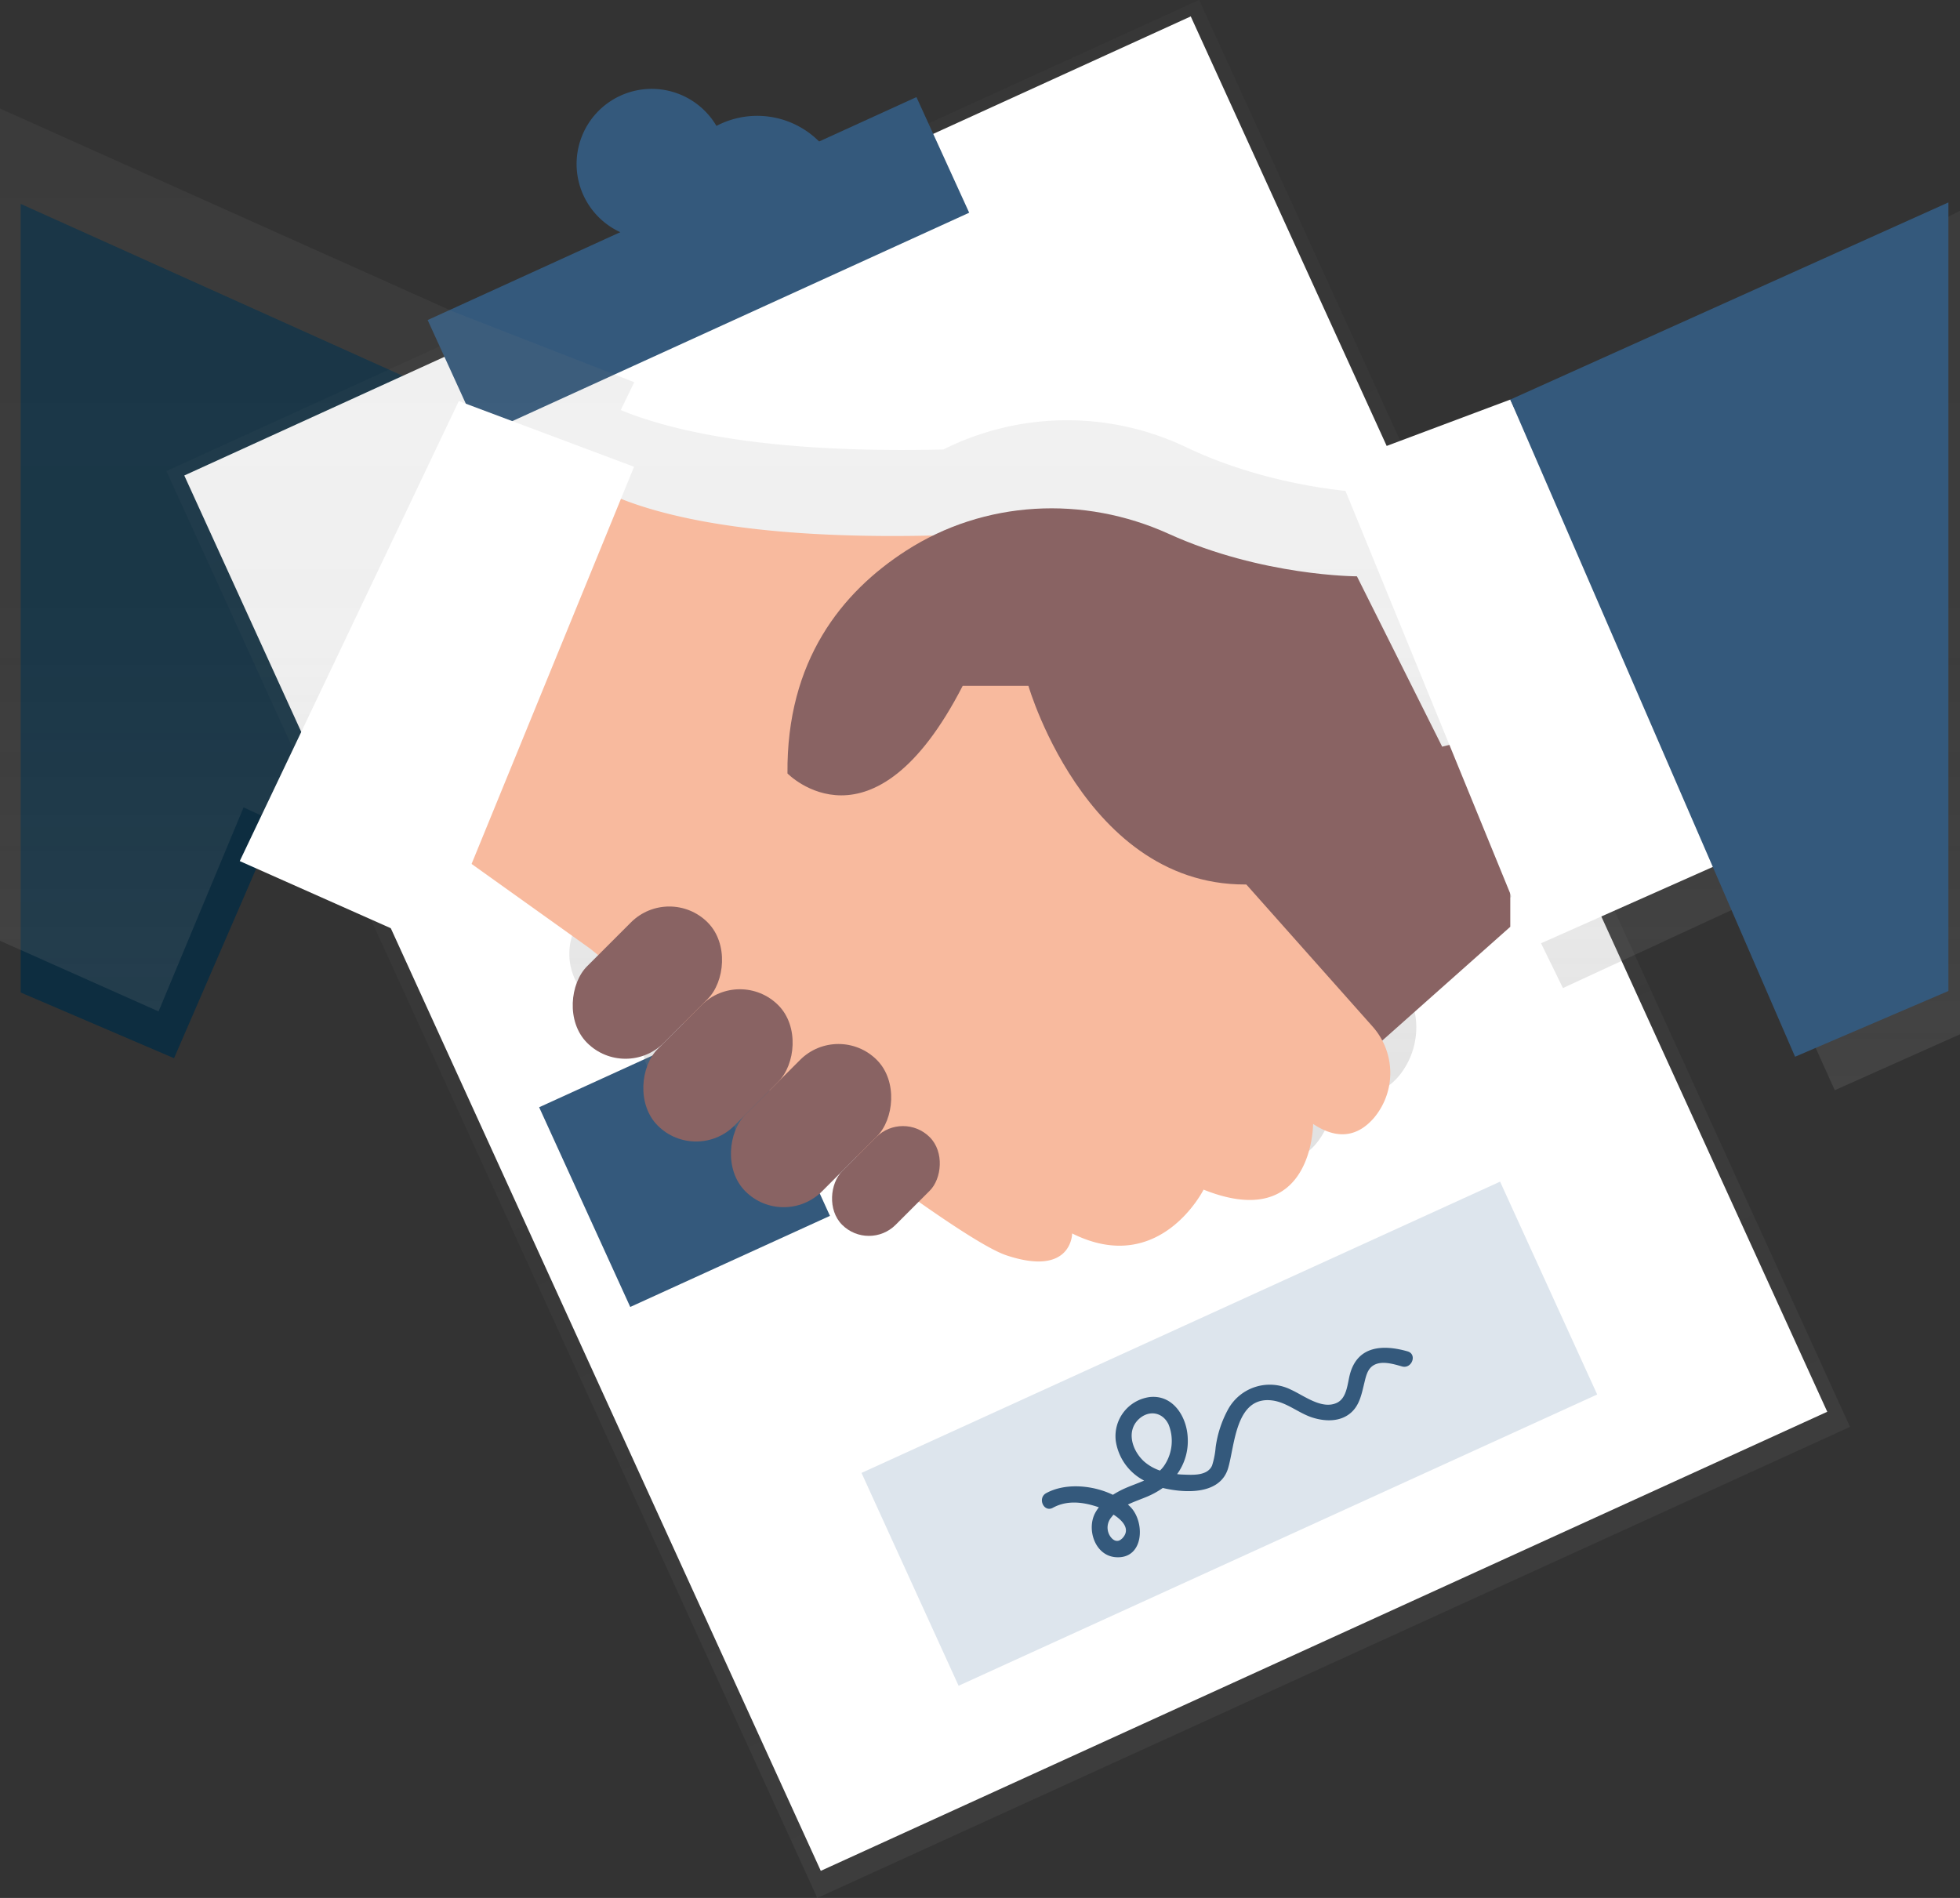
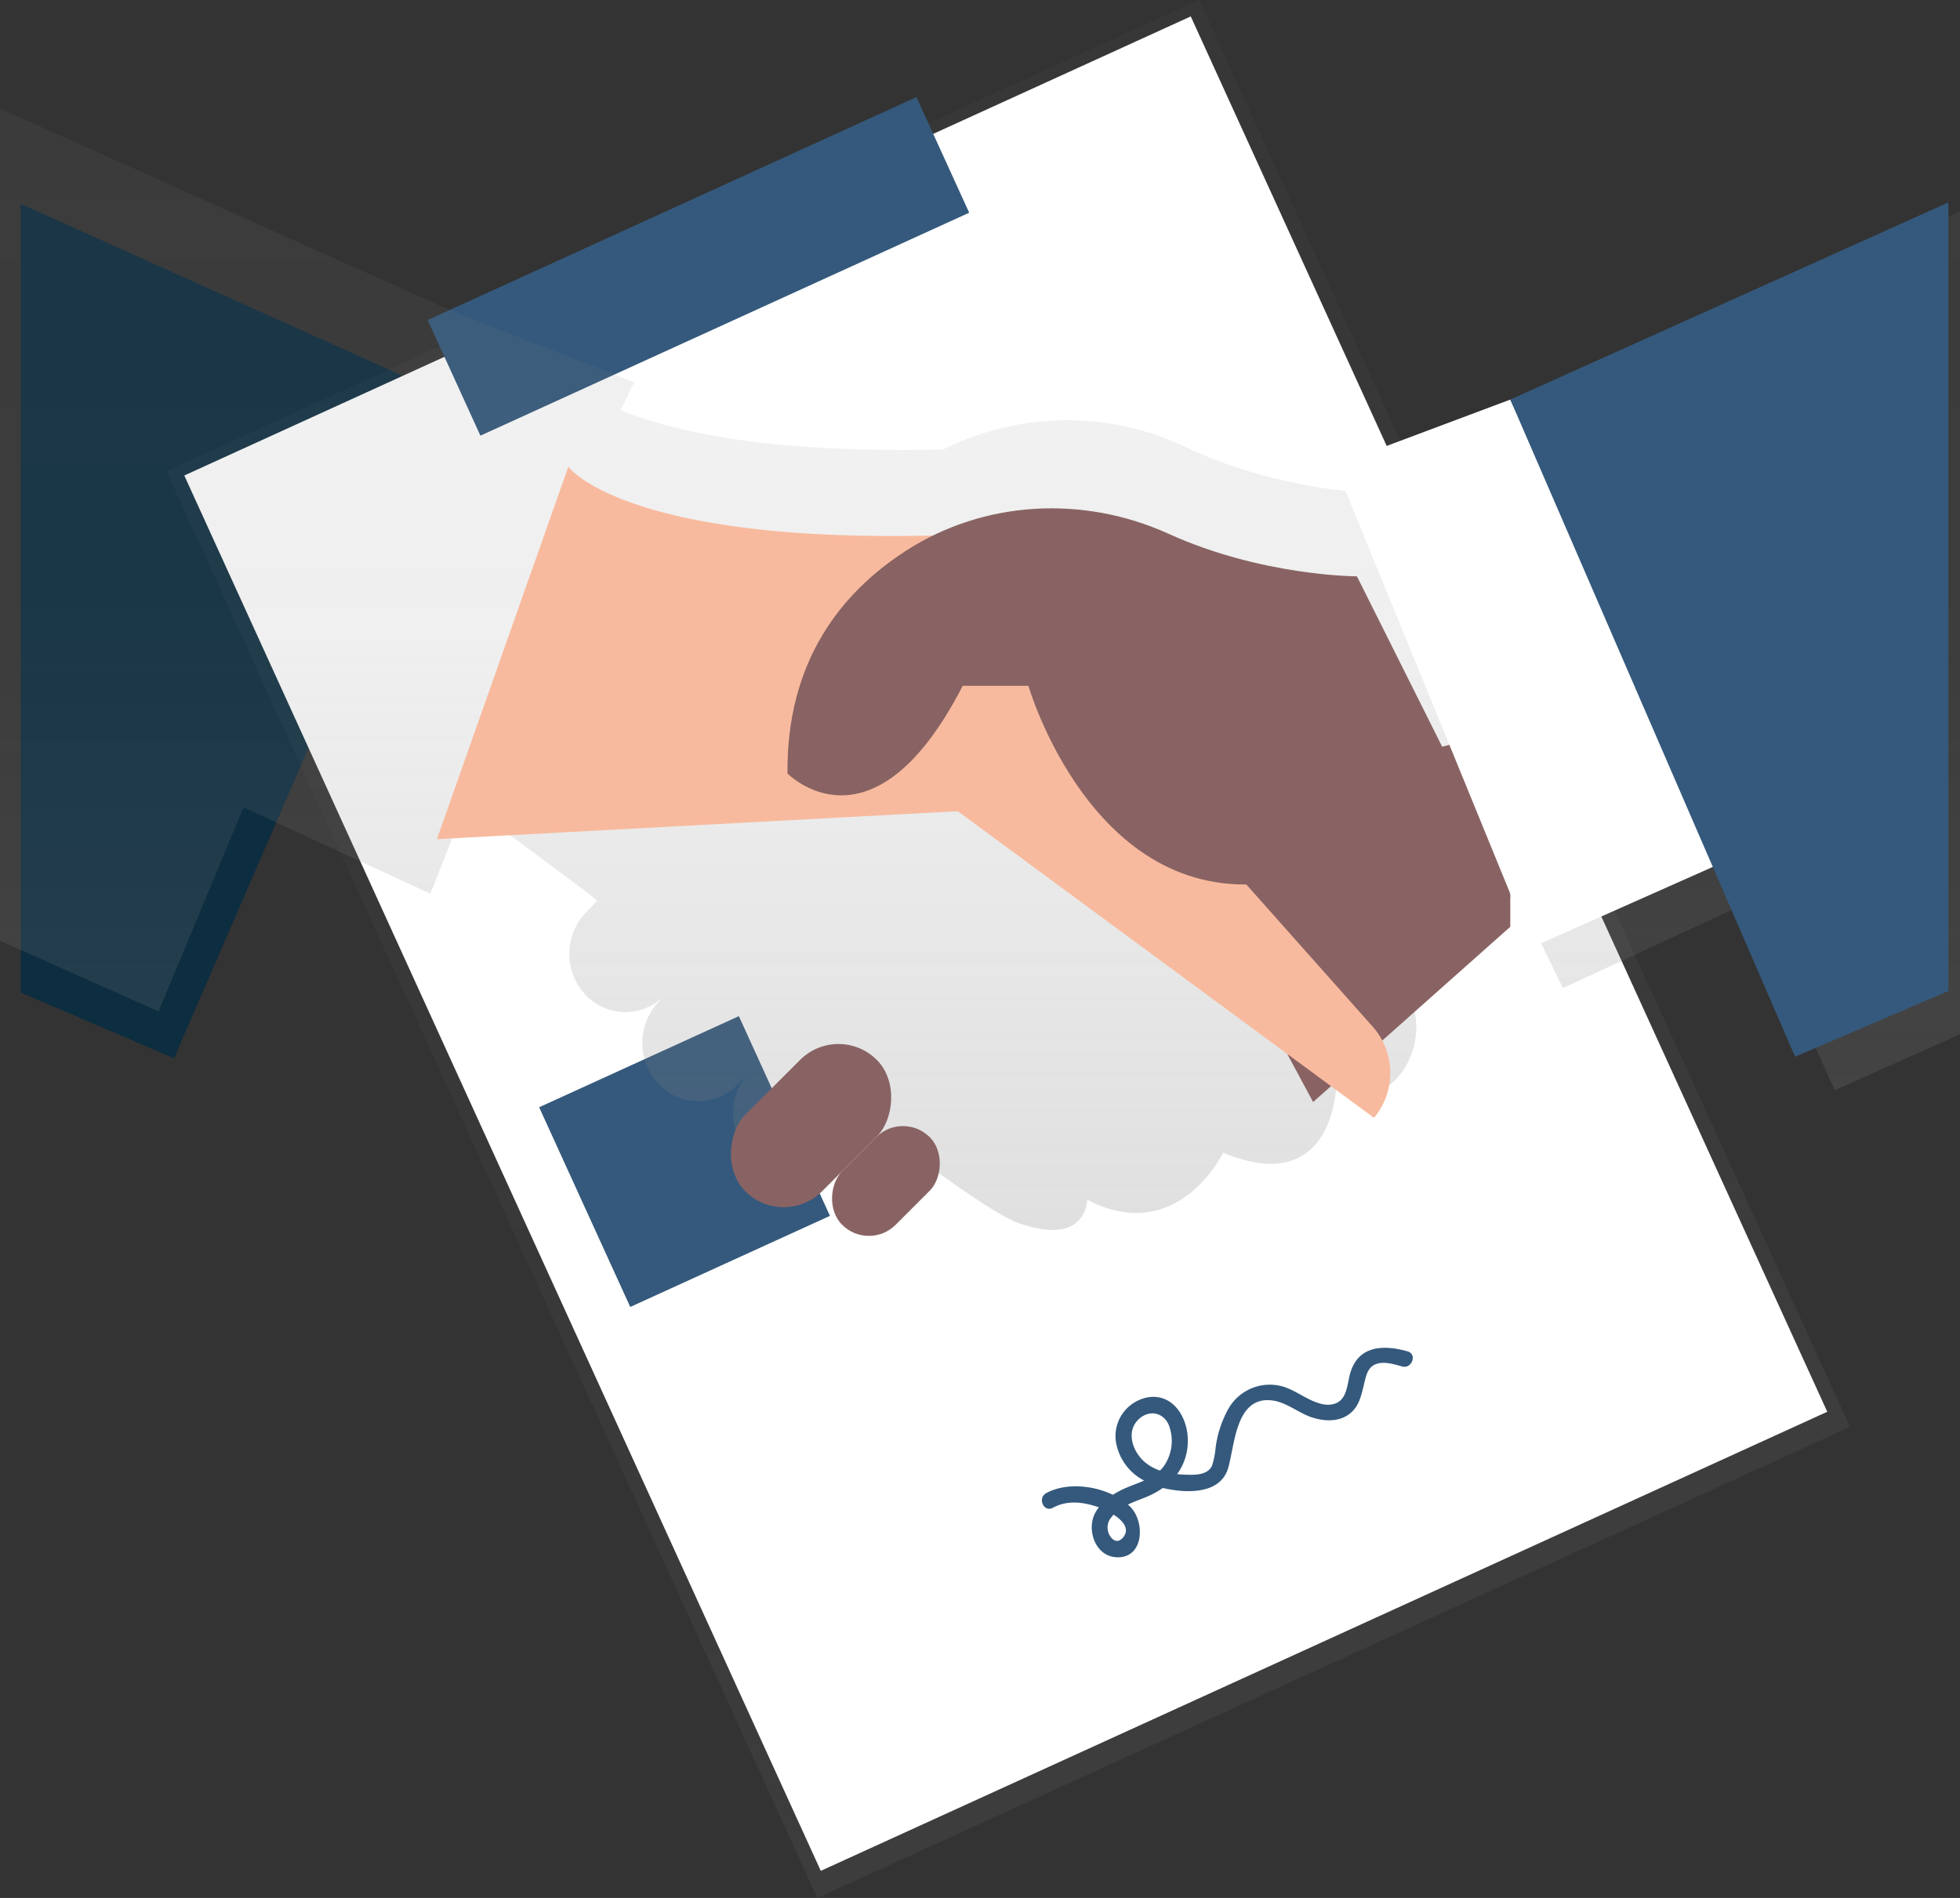
<svg xmlns="http://www.w3.org/2000/svg" xmlns:xlink="http://www.w3.org/1999/xlink" id="Component_154_1" data-name="Component 154 – 1" width="459" height="444.486" viewBox="0 0 459 444.486">
  <rect x="0" y="0" width="459" height="444.486" fill="#333333" stroke="none" />
  <defs>
    <linearGradient id="linear-gradient" x1="0.502" y1="1.014" x2="0.502" y2="0.014" gradientUnits="objectBoundingBox">
      <stop offset="0" stop-color="gray" stop-opacity="0.251" />
      <stop offset="0.54" stop-color="gray" stop-opacity="0.122" />
      <stop offset="1" stop-color="gray" stop-opacity="0.102" />
    </linearGradient>
    <linearGradient id="linear-gradient-2" x1="0.5" y1="1" x2="0.5" y2="0" xlink:href="#linear-gradient" />
  </defs>
  <path id="Path_1098" data-name="Path 1098" d="M9.34,92.09l102.6,46.167-66.686,153.9L9.34,276.769Z" transform="translate(-4.496 -44.332)" fill="#0d2d40" />
  <g id="Group_237" data-name="Group 237" transform="translate(38.966)" opacity="0.5">
    <rect id="Rectangle_1712" data-name="Rectangle 1712" width="265.825" height="367.288" transform="translate(0 110.32) rotate(-24.52)" fill="url(#linear-gradient)" />
  </g>
  <rect id="Rectangle_1713" data-name="Rectangle 1713" width="259.062" height="359.171" transform="translate(43.156 111.356) rotate(-24.52)" fill="#fff" />
  <rect id="Rectangle_1715" data-name="Rectangle 1715" width="125.809" height="29.761" transform="translate(100.153 74.951) rotate(-24.52)" fill="#34597c" />
-   <path id="Path_1087" data-name="Path 1087" d="M427.736,62.645a17.588,17.588,0,1,0,23.3,8.7A17.588,17.588,0,0,0,427.736,62.645Zm11.509,25.233a20.5,20.5,0,1,0,0-.005Z" transform="translate(-282.419 -40.245)" fill="#34597c" />
  <rect id="Rectangle_1719" data-name="Rectangle 1719" width="51.406" height="51.406" transform="translate(126.259 259.309) rotate(-24.52)" fill="#34597c" />
-   <rect id="Rectangle_1726" data-name="Rectangle 1726" width="164.368" height="54.787" transform="translate(201.751 344.944) rotate(-24.52)" fill="#dde5ed" />
  <path id="Path_1091" data-name="Path 1091" d="M713.169,630.326c-5.747-1.639-11.629-1.328-13.46,5.244-.617,2.215-.69,5.654-3.065,6.795-3.5,1.681-7.713-1.68-10.747-3.05a11.135,11.135,0,0,0-14.73,4.549,25.716,25.716,0,0,0-2.936,8.942,19.148,19.148,0,0,1-.84,4.269c-1.084,2.422-4.476,2.2-6.7,2.111a14.473,14.473,0,0,1-1.483-.109,13.14,13.14,0,0,0,2.49-8.366c-.145-4.912-3.335-10.285-8.911-9.684a9.241,9.241,0,0,0-7.951,10.223,12.531,12.531,0,0,0,6.644,9.336c-1.7.752-3.517,1.338-5.124,2.116a21.473,21.473,0,0,0-2.184,1.219c-4.86-2.345-11.245-2.785-15.617-.394-2.116,1.157-.571,4.6,1.556,3.429,3.33-1.821,7-1.364,10.482-.207l.29.1a9.365,9.365,0,0,0-.908,1.406c-1.966,3.817,0,9.855,4.782,10.27,6.743.576,7.059-8.335,3.4-11.883-.156-.15-.311-.3-.477-.436,1.515-.731,3.154-1.281,4.6-1.9a19.137,19.137,0,0,0,3.579-1.992l.259.067c5.15,1.167,13.19,1.53,15.041-4.71,1.587-5.415,1.738-16.914,10.3-15.851,3.491.43,6.354,3.112,9.673,4.082,2.972.887,6.411.923,8.849-1.266,2.013-1.8,2.464-4.471,3.081-6.961.316-1.286.628-2.822,1.675-3.74,1.893-1.655,5.021-.679,7.132-.078C714.17,634.517,715.509,630.99,713.169,630.326ZM646.261,674.2c-1.136,1.125-2.339.233-2.946-.944a3.7,3.7,0,0,1,.519-4.1,7.115,7.115,0,0,1,.493-.591c2.246,1.452,4.082,3.532,1.955,5.638Zm3.983-28.008c2.334-2.168,5.586-1.691,6.976,1.286a10.3,10.3,0,0,1-1.172,9.8,7.927,7.927,0,0,1-.856.965,10.928,10.928,0,0,1-3.7-2.111c-2.759-2.49-4.321-7.09-1.229-9.959Z" transform="translate(-383.547 -313.849)" fill="#34597c" />
  <path id="Path_1092" data-name="Path 1092" d="M517.847,174.354,475.98,190.676c-7.874-.586-24.44-2.723-40.882-10.477a64.707,64.707,0,0,0-57.054.43c-40.975.98-63.527-4.269-75.56-9.238l3.174-6.515L263.22,148.332,157.12,100.78v194.9l37.132,16.546,19.917-47.78,43.74,20.228,8.4-21.338,28.719,21.312,1.955,1.644-2.692,2.8a14.035,14.035,0,0,0,0,19.3h0a12.78,12.78,0,0,0,18.568,0l-1.473,1.556a14.035,14.035,0,0,0,0,19.3h0a12.78,12.78,0,0,0,18.568,0l8.506-8.843h0l-5.84,6.068a14.035,14.035,0,0,0,0,19.3h0a12.78,12.78,0,0,0,18.569,0l8.4-8.729h0l-3.532,3.672a9.8,9.8,0,0,0,0,13.485,8.926,8.926,0,0,0,12.967,0l5.6-5.819c9.621,7.028,17.407,12.158,21.219,13.486,15.887,5.508,15.887-5.524,15.887-5.524,21.219,11.027,31.831-11.027,31.831-11.027,26.525,11.027,26.525-16.546,26.525-16.546,6.629,4.6,11.411,2.49,14.751-1.556a17.972,17.972,0,0,0,1.981-19.445l25.353-23.428,10.965,22.417,43.74-20.228,19.917,44.155,29.331-13.1V124.722Z" transform="translate(-157.12 -75.365)" fill="url(#linear-gradient-2)" />
  <path id="Path_1093" data-name="Path 1093" d="M605.73,375.632,559.558,416.67,523.65,349.979l82.08-20.519Z" transform="translate(-252.047 -158.585)" fill="#896363" />
-   <path id="Path_1094" data-name="Path 1094" d="M385.158,231.69s14.818,20.519,102.6,15.389l51.3,76.95,34.378,38.677a16.355,16.355,0,0,1,.4,21.457c-3.221,3.74-7.853,5.705-14.263,1.426,0,0,0,25.648-25.648,15.389,0,0-10.259,20.519-30.778,10.259,0,0,0,10.259-15.389,5.13s-97.474-71.815-97.474-71.815L354.38,318.9Z" transform="translate(-252.067 -122.376)" fill="#f8ba9e" />
+   <path id="Path_1094" data-name="Path 1094" d="M385.158,231.69s14.818,20.519,102.6,15.389l51.3,76.95,34.378,38.677a16.355,16.355,0,0,1,.4,21.457s-97.474-71.815-97.474-71.815L354.38,318.9Z" transform="translate(-252.067 -122.376)" fill="#f8ba9e" />
  <path id="Path_1095" data-name="Path 1095" d="M646.023,266.374s-22.168,0-44.087-9.953C582,247.38,558.792,248.531,540.4,260.4c-14.99,9.673-27.977,25.69-27.734,52.142,0,0,19.948,20.519,41.037-20.519h15.389s14.818,51.3,56.432,46.162,51.3-10.259,51.3-10.259Z" transform="translate(-328.253 -131.406)" fill="#896363" />
-   <rect id="Rectangle_1727" data-name="Rectangle 1727" width="25.394" height="39.902" rx="12.697" transform="translate(173.269 226.417) rotate(45)" fill="#896363" />
-   <rect id="Rectangle_1728" data-name="Rectangle 1728" width="25.394" height="39.902" rx="12.697" transform="translate(156.735 207.038) rotate(45)" fill="#896363" />
  <rect id="Rectangle_1729" data-name="Rectangle 1729" width="25.394" height="43.527" rx="12.697" transform="translate(196.351 239.238) rotate(45)" fill="#896363" />
  <rect id="Rectangle_1730" data-name="Rectangle 1730" width="17.733" height="29.02" rx="8.867" transform="translate(211.459 260.047) rotate(45)" fill="#896363" />
  <path id="Path_1096" data-name="Path 1096" d="M695.109,338.288l-46.167,20.519L602.77,245.949l41.043-15.389Z" transform="translate(-290.129 -136.981)" fill="#fff" />
-   <path id="Path_1097" data-name="Path 1097" d="M108.25,288.834l46.167,20.519,46.172-112.858L159.547,181.1Z" transform="translate(-52.104 -87.175)" fill="#fff" />
  <path id="Path_1099" data-name="Path 1099" d="M784.5,141.54,681.9,187.712l66.691,153.9L784.5,326.219Z" transform="translate(-328.217 -94.134)" fill="#34597c" />
</svg>